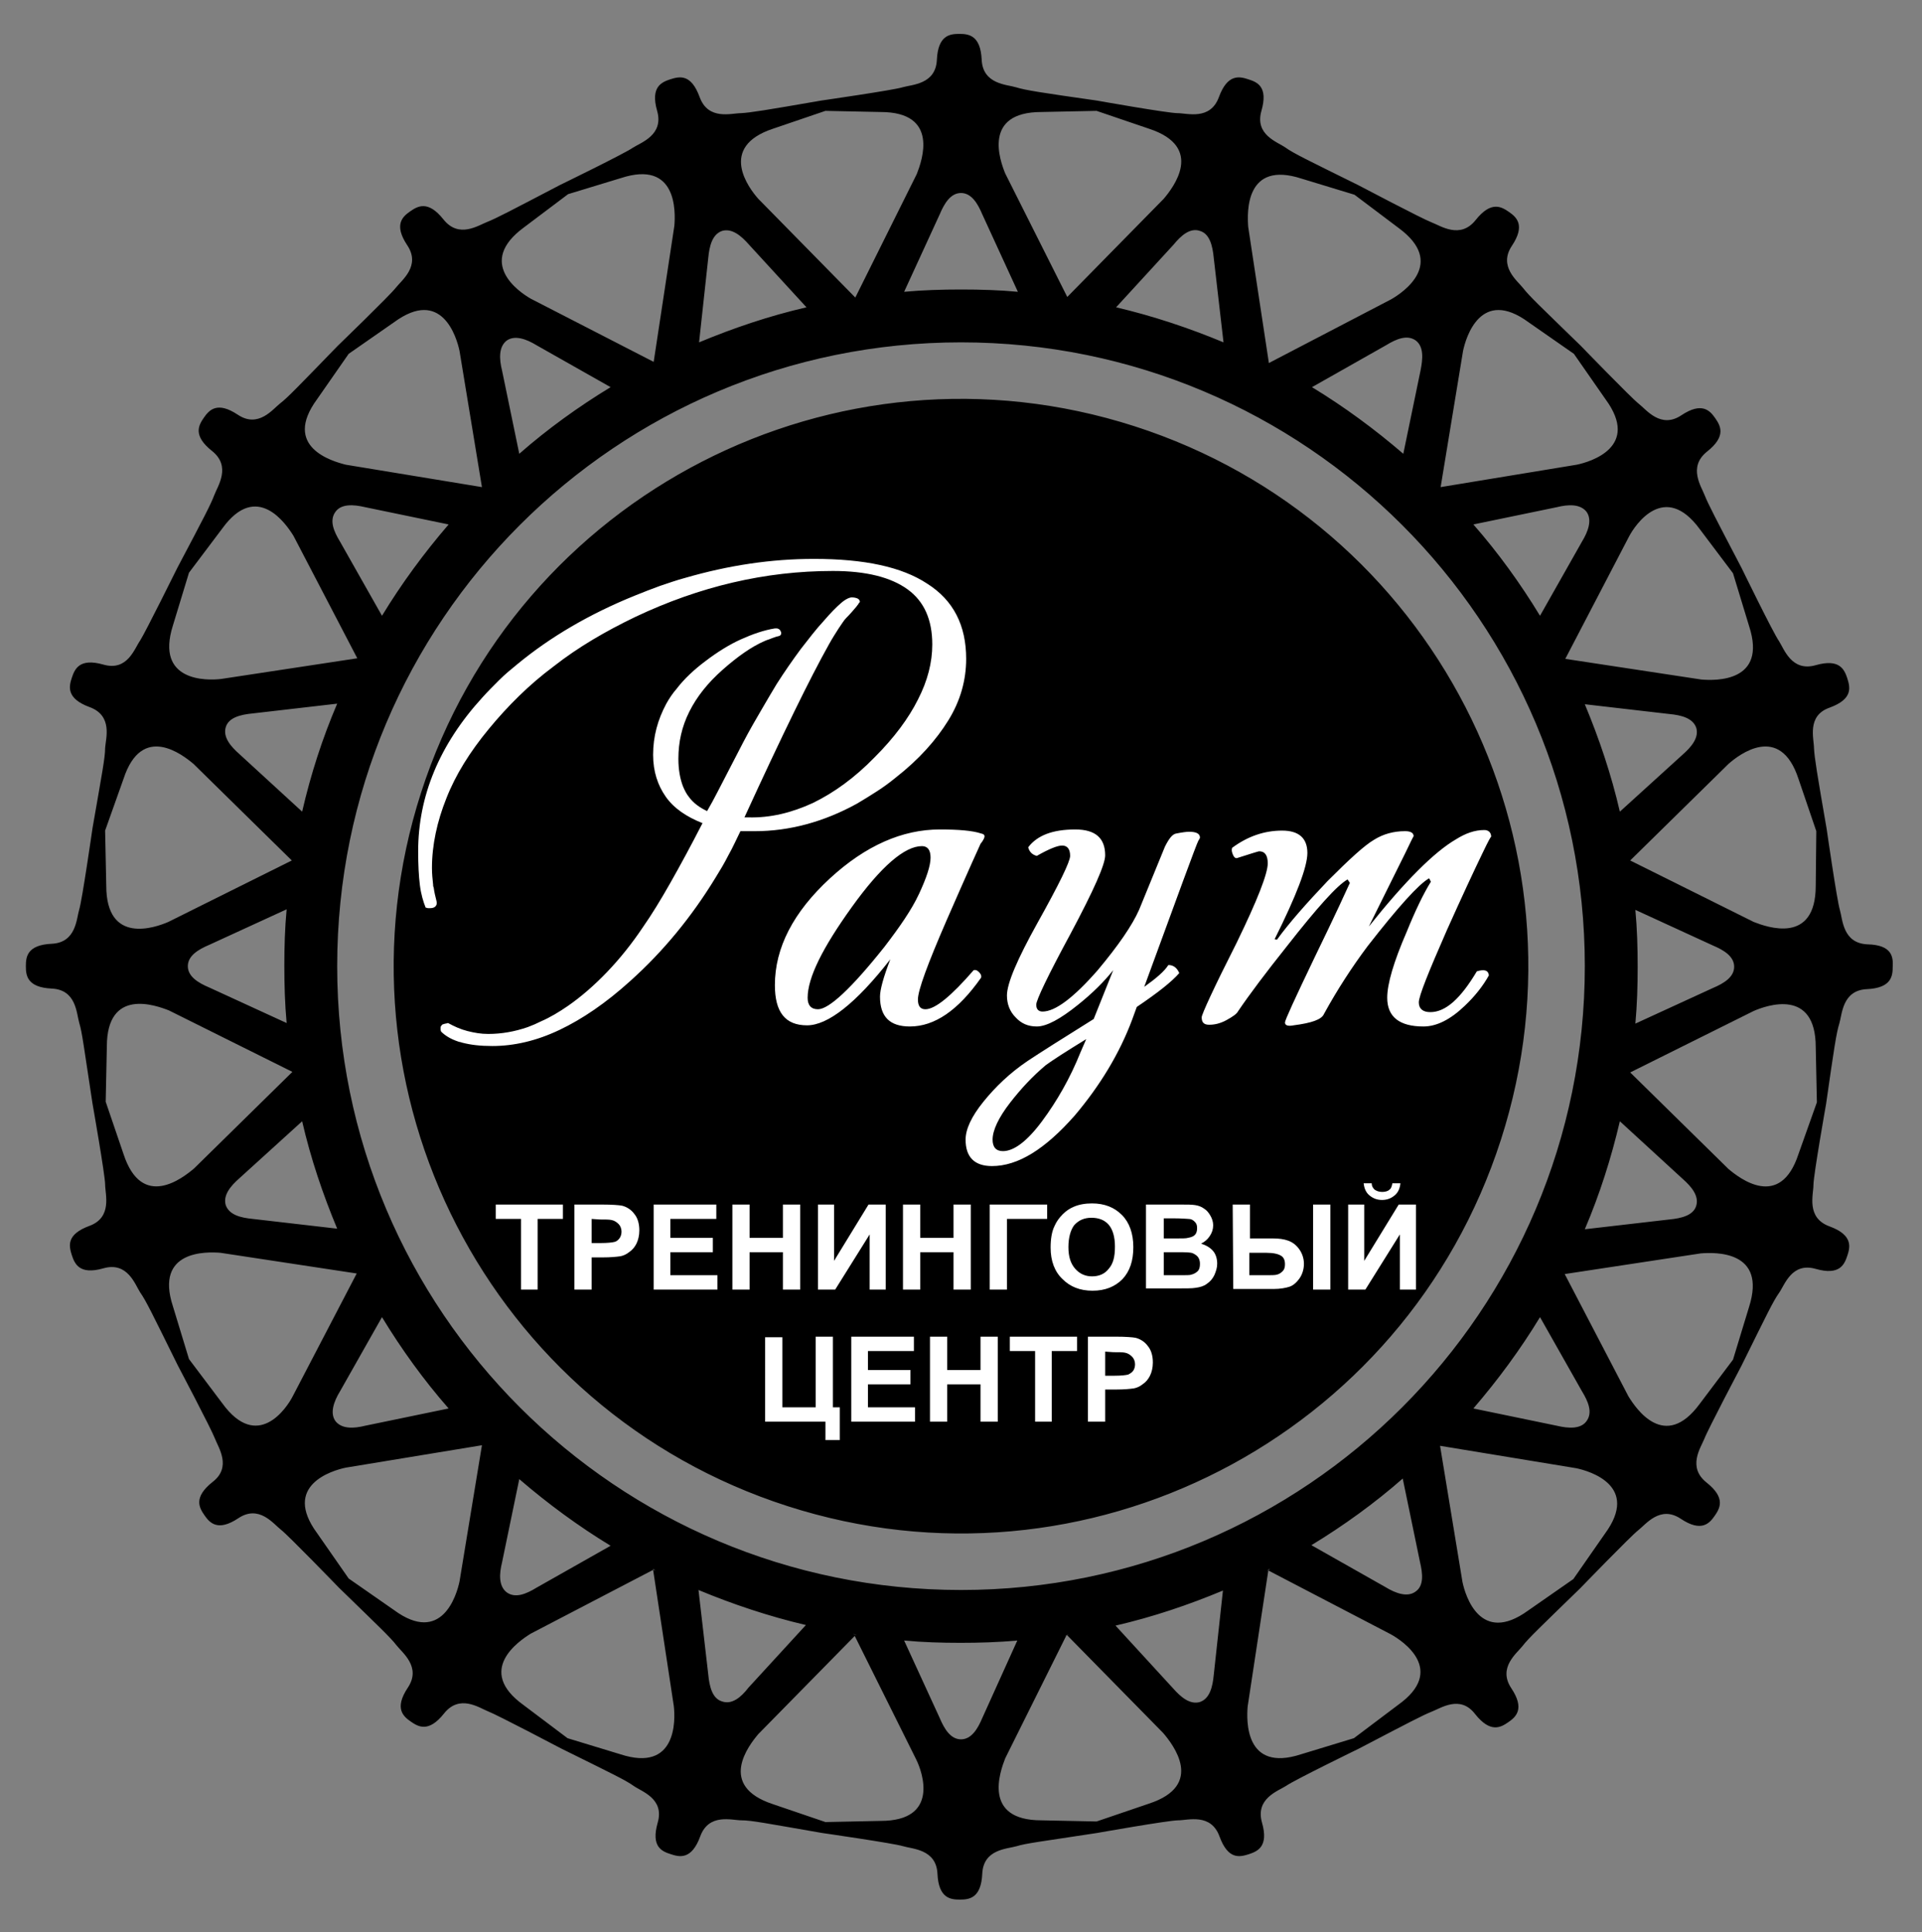
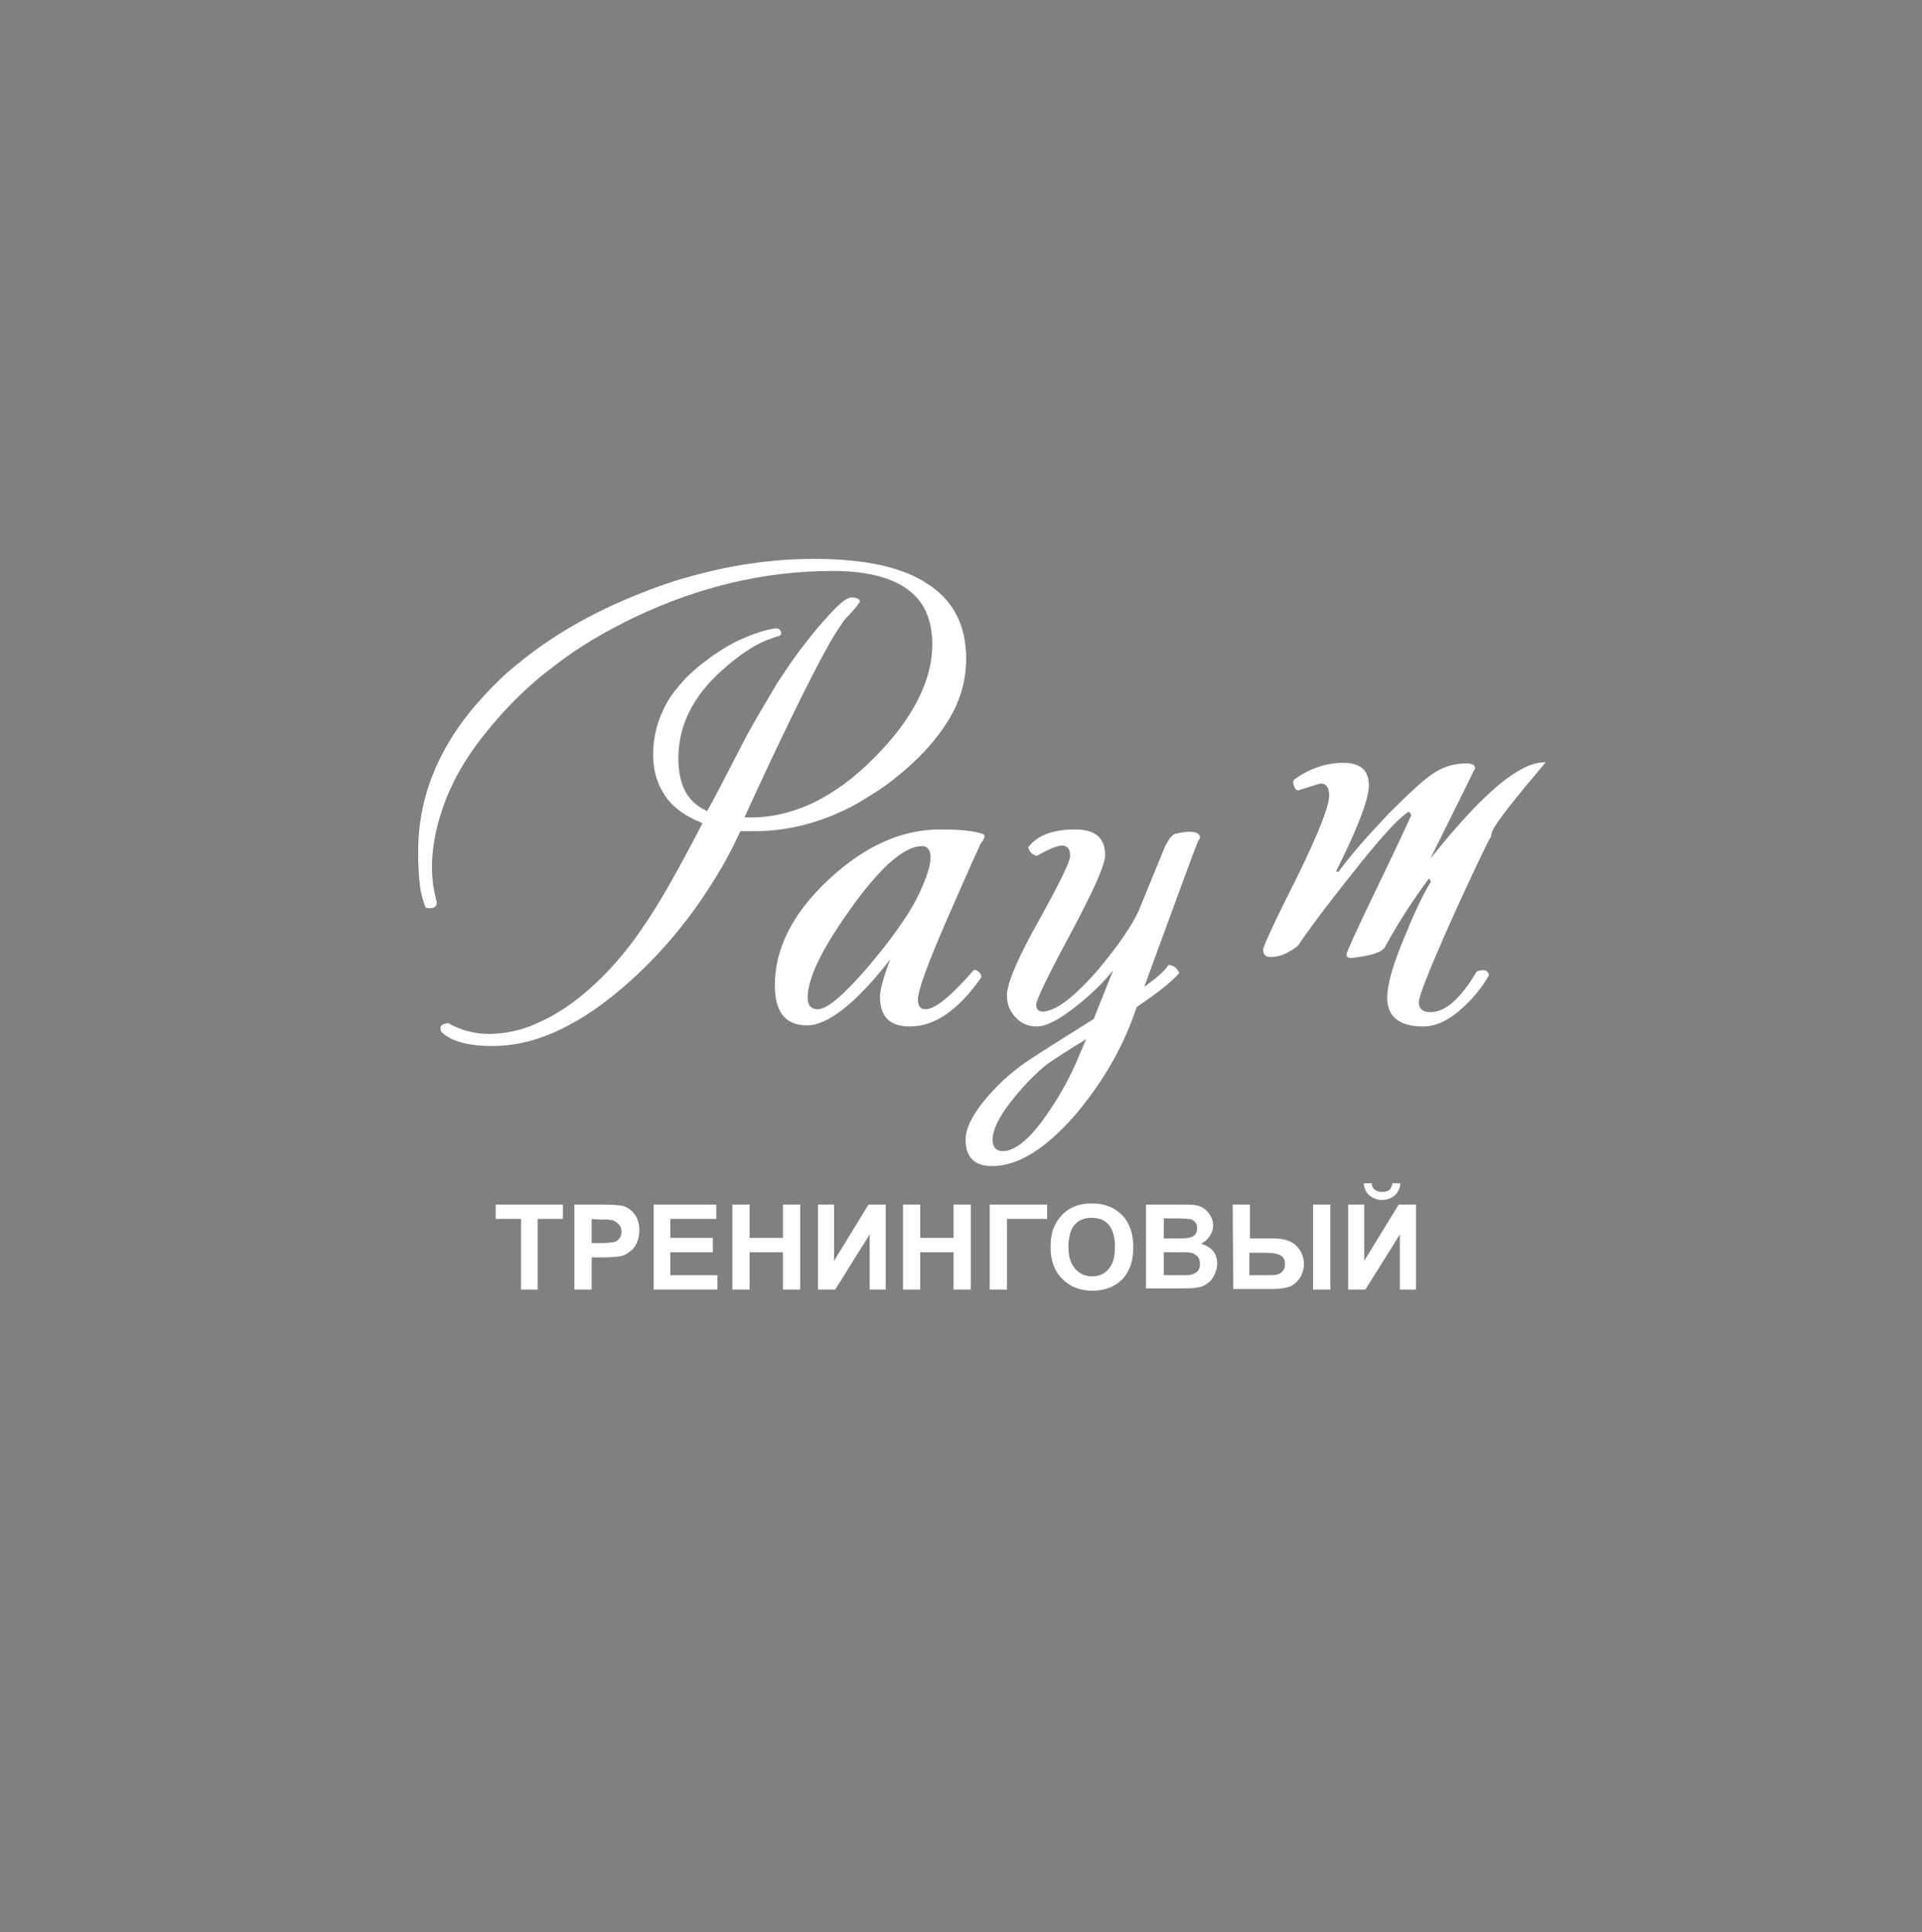
<svg xmlns="http://www.w3.org/2000/svg" id="Слой_1" x="0px" y="0px" viewBox="0 0 334.6 336.4" style="enable-background:new 0 0 334.6 336.4;" xml:space="preserve">
  <rect x="0" y="0" width="334.6" height="336.4" fill="#808080" stroke="none" />
  <style type="text/css"> .st0{fill:#FFFFFF;} </style>
  <g>
-     <path d="M325.1,164.4c-4.3-0.2-4.3-4.3-4.8-6c-0.5-1.6-2.3-14.1-2.3-14.1c-1.7-9.8-2.1-12.3-2.2-14c0-1.7-1.3-5.7,2.7-7.1 c4.1-1.5,3.6-3.5,3.1-5.1c-0.5-1.5-1.3-3.5-5.5-2.3s-5.5-2.8-6.4-4.2c-1-1.4-6.5-12.7-6.5-12.7c-4.6-8.8-5.8-11.1-6.4-12.6 c-0.6-1.6-3-5,0.4-7.7s2.3-4.5,1.4-5.8s-2.3-2.9-5.9-0.5s-6.1-1-7.4-2s-10.1-10.1-10.1-10.1c-7.1-6.9-9-8.7-10-10s-4.4-3.8-2-7.4 c2.4-3.6,0.8-5-0.5-5.9s-3.1-2-5.8,1.4c-2.7,3.4-6.1,1-7.7,0.4c-1.6-0.6-12.8-6.5-12.8-6.5c-8.9-4.4-11.2-5.5-12.6-6.5 s-5.4-2.2-4.2-6.4s-0.7-5-2.3-5.5c-1.5-0.5-3.6-1-5.1,3.1s-5.5,2.8-7.2,2.8s-14.1-2.2-14.1-2.2c-9.8-1.4-12.4-1.8-14-2.3 s-5.8-0.5-6-4.8s-2.3-4.5-3.9-4.5c-1.6,0-3.7,0.2-3.9,4.5s-4.3,4.3-6,4.8c-1.6,0.5-14.1,2.3-14.1,2.3c-9.8,1.7-12.3,2.1-14,2.2 c-1.7,0-5.7,1.3-7.2-2.8s-3.5-3.6-5.1-3.1c-1.5,0.5-3.5,1.3-2.3,5.5s-2.8,5.5-4.2,6.4c-1.4,1-12.7,6.5-12.7,6.5 c-8.8,4.6-11.1,5.8-12.6,6.4c-1.6,0.6-5,3-7.7-0.4s-4.5-2.3-5.8-1.4c-1.3,0.9-2.9,2.3-0.5,5.9c2.4,3.6-1,6.1-2,7.4 c-1,1.3-10.1,10.1-10.1,10.1c-6.9,7.1-8.7,9-10,10s-3.8,4.4-7.4,2c-3.6-2.4-5-0.8-5.9,0.5s-2,3.1,1.4,5.8c3.4,2.7,1,6.1,0.4,7.7 s-1.8,3.9-6.4,12.6c0,0-5.6,11.3-6.5,12.7c-1,1.4-2.2,5.4-6.4,4.2c-4.2-1.2-5,0.8-5.5,2.3s-1,3.6,3.1,5.1s2.8,5.5,2.7,7.1 c0,1.7-0.5,4.2-2.2,14c0,0-1.8,12.5-2.3,14.1s-0.5,5.8-4.8,6s-4.5,2.3-4.5,3.9c0,1.6,0.2,3.7,4.5,3.9s4.3,4.3,4.8,6 c0.5,1.6,0.8,4.2,2.3,14c0,0,2.2,12.5,2.2,14.1c0,1.7,1.3,5.7-2.7,7.2c-4.1,1.5-3.6,3.5-3.1,5.1c0.5,1.5,1.3,3.5,5.5,2.3 s5.5,2.8,6.4,4.2c1,1.4,2.1,3.7,6.5,12.6c0,0,5.9,11.2,6.5,12.8s3,5-0.4,7.6c-3.4,2.7-2.3,4.5-1.4,5.8c0.9,1.3,2.3,2.9,5.9,0.5 c3.6-2.4,6.1,1,7.4,2c1.3,1,10.1,10.1,10.1,10.1c7.1,6.9,9,8.7,10,10s4.4,3.8,2,7.4s-0.8,5,0.5,5.9s3.1,2,5.8-1.4 c2.7-3.4,6.1-1,7.6-0.4c1.6,0.6,12.8,6.5,12.8,6.5c8.9,4.4,11.2,5.5,12.6,6.5s5.4,2.2,4.2,6.4c-1.2,4.2,0.7,5,2.3,5.5 c1.5,0.5,3.6,1,5.1-3.1s5.5-2.8,7.2-2.8c1.7,0,4.2,0.5,14,2.2c0,0,12.5,1.8,14.1,2.3s5.8,0.5,6,4.8s2.3,4.5,3.9,4.5 c1.6,0,3.7-0.2,3.9-4.5s4.3-4.3,6-4.8c1.6-0.5,4.2-0.8,14-2.3c0,0,12.4-2.2,14.1-2.2c1.7,0,5.7-1.3,7.2,2.8 c1.5,4.1,3.5,3.6,5.1,3.1c1.5-0.5,3.5-1.3,2.3-5.5s2.8-5.5,4.2-6.4c1.4-1,12.7-6.5,12.7-6.5c8.8-4.6,11.1-5.8,12.6-6.4 c1.6-0.6,5-3,7.6,0.4c2.7,3.4,4.5,2.3,5.8,1.4s2.9-2.3,0.5-5.9s1-6.1,2-7.4s2.9-3.1,10-10c0,0,8.8-9.1,10.1-10.1 c1.3-1,3.8-4.4,7.4-2s5,0.8,5.9-0.5s2-3.1-1.4-5.8c-3.4-2.7-1-6.1-0.4-7.6c0.6-1.6,6.5-12.8,6.5-12.8c4.4-8.9,5.5-11.2,6.5-12.6 c1-1.4,2.2-5.4,6.4-4.2c4.2,1.2,5-0.8,5.5-2.3s1-3.6-3.1-5.1s-2.8-5.5-2.8-7.2s2.2-14.1,2.2-14.1c1.4-9.8,1.8-12.4,2.3-14 s0.5-5.8,4.8-6s4.5-2.3,4.5-3.9C329.6,166.6,329.4,164.5,325.1,164.4L325.1,164.4z M167.3,59.6c60,0,108.6,48.6,108.6,108.6 s-48.6,108.6-108.6,108.6S58.7,228.2,58.7,168.2S107.3,59.6,167.3,59.6L167.3,59.6z M316.1,154.2L316.1,154.2 c0,10.3-8.5,7.2-10.8,6.3l-21.5-10.7l17.1-16.8c1.8-1.6,9-7.2,12.2,2.6l3.1,9.1L316.1,154.2L316.1,154.2z M284.7,158.4L284.7,158.4 l13.5,6.2c1.9,0.8,3.7,1.9,3.7,3.7s-1.8,2.9-3.7,3.7l-13.5,6.2c0.3-3.3,0.4-6.5,0.4-9.9S285,161.6,284.7,158.4L284.7,158.4z M313.1,200.9L313.1,200.9c-3.2,9.8-10.3,4.2-12.2,2.6l-17.1-16.8l21.5-10.7c2.3-1,10.8-4,10.8,6.3l0.2,9.6L313.1,200.9 L313.1,200.9z M304.5,227.5L304.5,227.5l-2.8,9.2l-5.8,7.7c-6.1,8.3-11.1,0.8-12.4-1.3l-11.1-21.3l23.7-3.6 C298.6,218,307.6,217.7,304.5,227.5L304.5,227.5z M279.4,267L279.4,267l-5.5,7.9l-7.9,5.5c-8.3,6-10.9-2.6-11.4-5l-3.9-23.7 l23.7,3.9C276.8,256.1,285.5,258.7,279.4,267L279.4,267z M246.4,277.1L246.4,277.1c-1.4,1-3.4,0.3-5.2-0.8l-12.9-7.3 c5.6-3.4,11-7.3,15.9-11.6l3,14.5C247.7,274,247.9,276.1,246.4,277.1L246.4,277.1z M243.4,296.8L243.4,296.8l-7.7,5.8l-9.2,2.8 c-9.8,3.2-9.5-5.9-9.3-8.3l3.6-23.7l21.3,11.1C244.3,285.7,251.8,290.8,243.4,296.8L243.4,296.8z M221.1,273.1L221.1,273.1 l-0.2,0.2l-0.3,0.1C220.7,273.3,220.9,273.2,221.1,273.1L221.1,273.1z M211.3,291.6L211.3,291.6c-0.2,2.1-0.7,4.1-2.4,4.7 c-1.7,0.5-3.3-0.8-4.7-2.4l-10-10.9c6.5-1.5,12.7-3.6,18.7-6.1L211.3,291.6L211.3,291.6z M185.4,284.7L185.4,284.7 c0.2,0,0.5-0.1,0.7-0.1l-0.4,0.1H185.4L185.4,284.7z M200,314L200,314l-9.1,3.1l-9.6-0.2c-10.3,0-7.2-8.5-6.3-10.8l10.7-21.5 l16.8,17.1C204.2,303.7,209.8,310.8,200,314L200,314z M171,299.1L171,299.1c-0.8,1.9-1.9,3.7-3.7,3.7s-2.9-1.8-3.7-3.7l-6.2-13.5 c3.2,0.3,6.5,0.4,9.8,0.4s6.6-0.1,9.9-0.4L171,299.1L171,299.1z M148.5,284.5L148.5,284.5c0.2,0,0.5,0.1,0.7,0.1h-0.3L148.5,284.5 L148.5,284.5z M153.3,317L153.3,317l-9.6,0.2l-9.1-3.1c-9.8-3.2-4.2-10.3-2.6-12.2l16.8-17.1l10.7,21.5 C160.6,308.5,163.6,317,153.3,317L153.3,317z M125.7,296.2L125.7,296.2c-1.7-0.5-2.2-2.6-2.4-4.7l-1.7-14.7 c6,2.5,12.3,4.6,18.7,6.1l-10,10.9C129,295.5,127.4,296.8,125.7,296.2L125.7,296.2z M113.6,273.1L113.6,273.1 c0.2,0.1,0.4,0.2,0.5,0.3l-0.3-0.1L113.6,273.1L113.6,273.1z M108,305.4L108,305.4l-9.2-2.8l-7.7-5.8c-8.3-6-0.8-11.1,1.3-12.4 l21.3-11.1l3.6,23.7C117.6,299.5,117.8,308.6,108,305.4L108,305.4z M87.4,272L87.4,272l3-14.5c5,4.3,10.3,8.2,15.9,11.6l-12.9,7.3 c-1.8,1.1-3.7,1.9-5.2,0.8C86.8,276.1,86.9,274,87.4,272L87.4,272z M80,275.3L80,275.3c-0.5,2.4-3.1,11.1-11.4,5l-7.9-5.5l-5.5-7.9 c-6.1-8.3,2.6-10.9,5-11.4l23.7-3.9L80,275.3L80,275.3z M38.7,244.3L38.7,244.3l-5.8-7.7l-2.8-9.2c-3.2-9.8,5.9-9.5,8.3-9.3 l23.7,3.6L51,243C49.9,245.2,44.8,252.7,38.7,244.3L38.7,244.3z M21.5,200.9L21.5,200.9l-3.1-9.1l0.2-9.6c0-10.3,8.5-7.2,10.8-6.3 l21.5,10.7l-17.1,16.8C31.8,205.1,24.7,210.7,21.5,200.9L21.5,200.9z M49.9,178.1L49.9,178.1l-13.5-6.2c-1.9-0.8-3.7-1.9-3.7-3.7 s1.8-2.9,3.7-3.7l13.5-6.2c-0.3,3.2-0.4,6.5-0.4,9.8C49.5,171.5,49.6,174.8,49.9,178.1L49.9,178.1z M21.5,135.6L21.5,135.6 c3.2-9.8,10.3-4.2,12.2-2.6l17.1,16.8l-21.5,10.7c-2.3,1-10.8,4-10.8-6.3l-0.2-9.6L21.5,135.6L21.5,135.6z M30.1,108.9L30.1,108.9 l2.8-9.2l5.8-7.7c6-8.3,11.1-0.8,12.4,1.3l11.1,21.3l-23.7,3.6C36,118.5,27,118.7,30.1,108.9L30.1,108.9z M55.2,69.5L55.2,69.5 l5.5-7.9l7.9-5.5c8.3-6.1,10.9,2.6,11.4,5l3.9,23.7l-23.7-3.9C57.8,80.3,49.1,77.8,55.2,69.5L55.2,69.5z M59.2,94.3L59.2,94.3 c-1.1-1.8-1.9-3.7-0.8-5.2c1-1.4,3.1-1.3,5.2-0.8l14.5,3c-4.3,5-8.2,10.3-11.6,15.9L59.2,94.3L59.2,94.3z M52.6,195.2L52.6,195.2 c1.5,6.5,3.6,12.7,6.1,18.7L44,212.2c-2.1-0.2-4.1-0.7-4.7-2.4c-0.5-1.7,0.8-3.3,2.4-4.7L52.6,195.2L52.6,195.2z M52.6,141.3 L52.6,141.3l-10.9-10c-1.6-1.4-2.9-3-2.4-4.7s2.6-2.2,4.7-2.4l14.7-1.7C56.1,128.6,54.1,134.8,52.6,141.3L52.6,141.3z M66.5,229.3 L66.5,229.3c3.4,5.6,7.3,11,11.6,15.9l-14.5,3c-2,0.5-4.1,0.6-5.2-0.8c-1-1.4-0.3-3.4,0.8-5.2L66.5,229.3L66.5,229.3z M88.2,59.3 L88.2,59.3c1.4-1,3.4-0.3,5.2,0.8l12.9,7.3c-5.6,3.4-11,7.3-15.9,11.6l-3-14.5C86.9,62.5,86.8,60.4,88.2,59.3L88.2,59.3z M91.2,39.6L91.2,39.6l7.7-5.8l9.2-2.8c9.8-3.2,9.5,5.9,9.3,8.3L113.8,63L92.4,52C90.3,50.8,82.9,45.7,91.2,39.6L91.2,39.6z M123.3,44.9L123.3,44.9c0.2-2.1,0.7-4.1,2.4-4.7c1.7-0.5,3.3,0.8,4.7,2.4l10,10.9c-6.5,1.5-12.7,3.6-18.7,6.1L123.3,44.9 L123.3,44.9z M134.6,22.4L134.6,22.4l9.1-3.1l9.6,0.2c10.3,0,7.2,8.5,6.3,10.8l-10.7,21.5L132,34.6 C130.4,32.8,124.9,25.6,134.6,22.4L134.6,22.4z M163.6,37.3L163.6,37.3c0.8-1.9,1.9-3.7,3.7-3.7s2.9,1.8,3.7,3.7l6.2,13.5 c-3.2-0.3-6.5-0.4-9.9-0.4c-3.3,0-6.6,0.1-9.9,0.4L163.6,37.3L163.6,37.3z M181.3,19.5L181.3,19.5l9.6-0.2l9.1,3.1 c9.8,3.2,4.2,10.3,2.6,12.2l-16.8,17.1L175,30.2C174.1,28,171,19.5,181.3,19.5L181.3,19.5z M208.9,40.2L208.9,40.2 c1.7,0.5,2.2,2.6,2.4,4.7l1.7,14.7c-6-2.5-12.3-4.6-18.7-6.1l10-10.9C205.6,41,207.2,39.6,208.9,40.2L208.9,40.2z M226.6,31.1 L226.6,31.1l9.2,2.8l7.7,5.8c8.3,6.1,0.8,11.2-1.3,12.4l-21.3,11.1l-3.6-23.7C217.1,36.9,216.8,27.9,226.6,31.1L226.6,31.1z M247.3,64.5L247.3,64.5l-3,14.5c-5-4.3-10.3-8.2-15.9-11.6l12.9-7.3c1.8-1.1,3.7-1.9,5.2-0.8C247.9,60.4,247.7,62.5,247.3,64.5 L247.3,64.5z M254.7,61.1L254.7,61.1c0.5-2.4,3.1-11.1,11.4-5l7.9,5.5l5.5,7.9c6.1,8.3-2.6,10.9-5,11.4l-23.7,3.9L254.7,61.1 L254.7,61.1z M282,141.3L282,141.3c-1.5-6.5-3.6-12.7-6.1-18.7l14.7,1.7c2.1,0.2,4.1,0.7,4.7,2.4c0.5,1.7-0.8,3.3-2.4,4.7 L282,141.3L282,141.3z M282,195.2L282,195.2l10.9,10c1.6,1.4,2.9,3,2.4,4.7s-2.6,2.2-4.7,2.4l-14.7,1.7 C278.5,207.9,280.5,201.6,282,195.2L282,195.2z M268.1,107.2L268.1,107.2c-3.4-5.6-7.3-11-11.6-15.9l14.5-3c2-0.5,4.1-0.6,5.2,0.8 c1,1.4,0.3,3.4-0.8,5.2L268.1,107.2L268.1,107.2z M268.1,229.3L268.1,229.3l7.3,12.9c1.1,1.8,1.9,3.7,0.8,5.2 c-1,1.4-3.1,1.3-5.2,0.8l-14.5-3C260.8,240.2,264.7,234.9,268.1,229.3L268.1,229.3z M295.9,92.1L295.9,92.1l5.8,7.7l2.8,9.2 c3.2,9.8-5.9,9.5-8.3,9.3l-23.7-3.6l11.1-21.3C284.7,91.3,289.8,83.8,295.9,92.1L295.9,92.1z M197.5,74.2 c51.9,16.7,80.5,72.3,63.8,124.2s-72.3,80.5-124.2,63.8C85.2,245.5,56.6,189.9,73.3,138S145.6,57.5,197.5,74.2L197.5,74.2z" />
-     <path class="st0" d="M259.6,145.7c0-0.2-0.5,0.7-1.5,2.8c-1.5,3.1-3.6,7.6-6.2,13.4c-3.2,7.3-4.9,11.5-4.9,12.6s0.7,1.7,2,1.7 c2.7,0,5.3-2.4,8.1-7.1c1.3-0.4,2-0.2,2.1,0.7c-1,1.8-2.4,3.6-4.2,5.3c-2.5,2.4-4.9,3.6-7.2,3.6c-4.2,0-6.3-1.7-6.3-5 c0-2.4,1.1-6.2,3.4-11.5c1.5-3.7,2.9-6.6,4.2-8.7l-0.3-0.6c-1.8,1-5.4,5-10.7,11.8c-2.7,3.6-5.3,7.6-7.6,11.8c-0.4,1-2.2,1.6-5.3,2 c-1,0.2-1.5,0-1.5-0.5c0-0.4,1.7-4.1,5.1-11.2c3.7-7.6,5.7-12,6.2-13.1l-0.4-0.6c-1.8,1-5.3,4.9-10.7,11.8 c-3.5,4.4-6.3,8.1-8.4,11.2c-0.2,0.4-0.9,0.9-2,1.5s-2.1,0.8-3,0.8s-1.3-0.4-1.3-1.3c0-0.5,2-4.9,6.1-13c3.6-7.4,5.4-12,5.4-13.8 c0-1.4-0.5-2.1-1.5-2.1c-0.1,0-1.4,0.4-3.9,1.2c-0.3,0-0.5-0.2-0.7-0.7s-0.2-0.8-0.1-1.1c2.7-2,5.6-3,8.7-3c2.9,0,4.4,1.3,4.4,3.9 c0,2.4-1.9,7.4-5.7,15l0.4,0.1c2.1-2.9,5.1-6.3,8.8-10.2c3.8-3.8,6.4-6.2,8.1-7.2c1.6-1,3.4-1.5,5.4-1.5c1,0,1.5,0.3,1.5,0.9 c0-0.1-0.5,0.9-1.5,3l-6.3,12.7c6.3-7.9,11.4-13,15.2-15.2c1.6-1,3.2-1.6,4.9-1.6C259.1,144.5,259.6,144.9,259.6,145.7L259.6,145.7 z M189.1,180.9c-3.6,2.2-5.9,3.7-7,4.5c-2.4,2-4.4,4.2-6.2,6.5c-2.1,2.7-3.1,4.9-3.1,6.5c0,1.3,0.6,2,1.8,2c1.9,0,4.2-1.7,6.8-5.2 s4.9-7.5,6.7-12L189.1,180.9L189.1,180.9z M208.6,146.4c-0.4,0.8-3.5,9.3-9.4,25.4c2.1-1.5,3.5-2.7,4.2-3.8c0.9,0,1.5,0.5,1.9,1.4 c-1.3,1.5-3.7,3.4-7.4,5.9l-0.8,2.2c-2.2,5.9-5.6,11.5-10,16.7c-5.2,5.9-9.9,8.8-14.4,8.8c-3.1,0-4.6-1.6-4.6-4.6 c0-1.8,1-4,3.1-6.6s4.6-5,7.7-7.1c2.1-1.4,5.9-3.8,11.5-7.3l3.4-8.5c-1.6,2-3.6,4-6.1,6c-3.1,2.5-5.5,3.8-7.2,3.8 c-1.5,0-2.7-0.5-3.7-1.6c-1-1-1.5-2.3-1.5-3.8c0-2.1,1.8-6.3,5.3-12.6c3.8-6.8,5.7-10.7,5.7-11.7c0-1.2-0.5-1.8-1.4-1.8 c-0.8,0-2.3,0.6-4.4,1.8c-0.8-0.2-1.3-0.7-1.5-1.5c1.6-2.1,4.3-3.1,8.2-3.1c3.5,0,5.2,1.5,5.2,4.5c0,1.6-2,6.1-6,13.6 c-4,7.4-6,11.6-6,12.4c0,0.8,0.4,1.2,1.1,1.2c2.2,0,5.4-2.4,9.6-7.2c3.6-4.3,6-7.8,7.2-10.5l4.5-11c0.7-1.4,1.3-2.2,2-2.3 c1-0.2,1.8-0.3,2.2-0.3c1.2,0,1.9,0.3,1.9,1C208.9,145.9,208.8,146.1,208.6,146.4L208.6,146.4z M162,149.3c0-1.3-0.5-2-1.5-2 c-3,0-7.1,3.5-12.2,10.6c-5.1,7.1-7.7,12.3-7.7,15.8c0,1.3,0.6,2,1.8,2c1.9,0,5.8-3.6,11.6-10.9c2.6-3.4,4.7-6.4,6-9.2 C161.3,152.8,162,150.7,162,149.3L162,149.3z M171.4,145.6c0,0.2-0.2,0.7-0.7,1.3c-0.1,0.2-2.1,4.6-5.9,13.3 c-3.3,7.6-5,12.2-5,13.8c0,1.1,0.4,1.7,1.3,1.7c1.7,0,4.5-2.3,8.4-6.8c0.3-0.1,0.6,0,0.9,0.3c0.3,0.3,0.5,0.6,0.4,1 c-4,5.7-8.1,8.5-12.4,8.5c-3.5,0-5.2-1.7-5.2-5.2c0-1.2,0.6-3.4,1.8-6.5c-6,7.7-10.9,11.5-14.5,11.5c-3.8,0-5.6-2.3-5.6-7 c0-6.5,3.2-12.7,9.6-18.6c6.2-5.7,12.6-8.5,19.1-8.5c3.3,0,5.7,0.2,7.2,0.7C171.3,145.2,171.4,145.4,171.4,145.6L171.4,145.6z M76,157.1L76,157.1 M155.9,135.4L155.9,135.4 M168.2,114.7c0,3.7-1,7.3-3.1,10.7s-5.1,6.8-9.2,10l0,0c-1.1,0.9-2.2,1.7-3.3,2.4 s-2.2,1.4-3.4,2.1c-5.8,3.2-11.8,4.8-17.8,4.8l0,0l0,0c-0.5,0-0.9,0-1.3,0c-0.1,0-0.3,0-0.4,0c-0.3,0-0.5,0-0.8,0 c-0.7,1.4-1.3,2.8-2.1,4.2c-0.7,1.4-1.5,2.7-2.3,4c-4.1,6.7-9,12.7-14.8,17.9l0,0c-4.2,3.8-8.3,6.6-12.3,8.5s-7.9,2.8-11.7,2.8l0,0 l0,0c-2.1,0-3.8-0.2-5.3-0.6c-0.2-0.1-0.5-0.1-0.7-0.2c-1.2-0.4-2.2-1-2.9-1.7l0,0l0,0c-0.1-0.2-0.1-0.4-0.1-0.5 c0-0.2,0-0.4,0.1-0.5s0.2-0.3,0.4-0.3c0.2-0.1,0.5-0.1,0.8-0.2l0,0c1.1,0.6,2.2,1.1,3.4,1.4c1.2,0.3,2.3,0.5,3.6,0.5l0,0l0,0 c2.3,0,4.6-0.4,6.9-1.2c0.8-0.3,1.5-0.6,2.3-1c1.6-0.7,3.1-1.6,4.7-2.7c2.3-1.6,4.6-3.6,6.8-5.9c2.2-2.3,4.3-4.9,6.3-7.9 c1.4-2,3-4.6,4.7-7.6s3.6-6.5,5.6-10.4c-2.8-1.1-5-2.6-6.4-4.6s-2.2-4.4-2.2-7.3l0,0l0,0c0-3.2,0.8-6.1,2.3-8.9 c0.5-0.9,1.1-1.8,1.8-2.6c1.3-1.7,3-3.3,5-4.8l0,0c2.1-1.6,4.2-2.9,6.2-3.8s4-1.6,5.9-1.9l0,0l0,0l0,0l0,0c0.1,0,0.1,0,0.2,0 c0.1,0,0.1,0,0.2,0l0,0l0,0c0.3,0.1,0.5,0.2,0.6,0.5c0.1,0.1,0.1,0.3,0.1,0.4l0,0l0,0c0,0.1-0.1,0.3-0.3,0.4l0,0l0,0l0,0l0,0 c-0.4,0.1-0.8,0.2-1.3,0.4c-0.4,0.2-0.9,0.3-1.3,0.5c-2.3,1-4.7,2.7-7.3,5l0,0c-2.6,2.3-4.5,4.7-5.8,7.3c-1.3,2.6-1.9,5.3-1.9,8.2 l0,0l0,0c0,1.9,0.3,3.5,0.8,4.8c0.3,0.7,0.6,1.3,1,1.8c0.8,1.1,1.9,1.9,3.2,2.5c0.3-0.5,0.6-1.1,0.9-1.6c0.3-0.6,0.6-1.1,0.9-1.7 c1.5-2.9,3-5.8,4.5-8.7l0,0c1.1-2.1,2.2-4,3.2-5.7s1.8-3.1,2.6-4.4c1.4-2.2,2.8-4.2,4.2-6.1c1.4-1.8,2.7-3.5,4-4.9l0,0 c1.2-1.4,2.2-2.4,3-3.1s1.5-1,1.9-1s0.8,0.1,1,0.2s0.4,0.3,0.4,0.6l0,0c-0.1,0.1-0.2,0.2-0.3,0.4c-0.1,0.1-0.2,0.3-0.3,0.4l0,0 c-0.5,0.6-1.1,1.3-1.8,2c-0.4,0.4-0.8,1.1-1.3,1.8c-0.5,0.8-1.1,1.7-1.7,2.8c-3.2,5.7-8.1,15.7-14.7,30.1h0.7l0,0 c3.8,0.1,7.5-0.8,11.2-2.5c3.7-1.8,7.3-4.4,10.8-8c3.4-3.4,5.9-6.8,7.5-10c1.7-3.3,2.5-6.5,2.5-9.6c0-4.3-1.4-7.5-4.3-9.6 c-2.9-2.1-7.2-3.2-13-3.2c-11.8,0-23.2,2.7-34.4,8l0,0c-5.2,2.5-10,5.3-14.2,8.6c-4.3,3.2-8,6.9-11.3,10.9s-5.8,8-7.4,12.1 c-1.6,4-2.5,8.1-2.5,12.1l0,0l0,0c0,1,0.1,2,0.2,2.9c0,0.2,0,0.3,0.1,0.5c0.1,0.8,0.3,1.6,0.5,2.4l0,0c0.1,0.4,0,0.7-0.2,0.9 s-0.5,0.3-0.9,0.3c-0.1,0-0.3,0-0.4,0s-0.3-0.1-0.4-0.1l0,0l0,0c-0.4-1-0.8-2.3-1-3.9c-0.2-1.6-0.3-3.6-0.3-5.9l0,0 c0-9.6,3.7-18.6,11.2-26.8l0,0l0,0c0.9-1,1.9-2,2.9-3s2.1-1.9,3.2-2.8c5.7-4.7,12.5-8.7,20.4-11.9l0,0l0,0l0,0 c1.5-0.6,3-1.2,4.4-1.7c1.5-0.5,2.9-1,4.4-1.4c7.6-2.2,15-3.3,22.4-3.3c8.8,0,15.3,1.4,19.7,4.3C166,104.5,168.2,108.9,168.2,114.7 L168.2,114.7L168.2,114.7z" />
+     <path class="st0" d="M259.6,145.7c0-0.2-0.5,0.7-1.5,2.8c-1.5,3.1-3.6,7.6-6.2,13.4c-3.2,7.3-4.9,11.5-4.9,12.6s0.7,1.7,2,1.7 c2.7,0,5.3-2.4,8.1-7.1c1.3-0.4,2-0.2,2.1,0.7c-1,1.8-2.4,3.6-4.2,5.3c-2.5,2.4-4.9,3.6-7.2,3.6c-4.2,0-6.3-1.7-6.3-5 c0-2.4,1.1-6.2,3.4-11.5c1.5-3.7,2.9-6.6,4.2-8.7l-0.3-0.6c-2.7,3.6-5.3,7.6-7.6,11.8c-0.4,1-2.2,1.6-5.3,2 c-1,0.2-1.5,0-1.5-0.5c0-0.4,1.7-4.1,5.1-11.2c3.7-7.6,5.7-12,6.2-13.1l-0.4-0.6c-1.8,1-5.3,4.9-10.7,11.8 c-3.5,4.4-6.3,8.1-8.4,11.2c-0.2,0.4-0.9,0.9-2,1.5s-2.1,0.8-3,0.8s-1.3-0.4-1.3-1.3c0-0.5,2-4.9,6.1-13c3.6-7.4,5.4-12,5.4-13.8 c0-1.4-0.5-2.1-1.5-2.1c-0.1,0-1.4,0.4-3.9,1.2c-0.3,0-0.5-0.2-0.7-0.7s-0.2-0.8-0.1-1.1c2.7-2,5.6-3,8.7-3c2.9,0,4.4,1.3,4.4,3.9 c0,2.4-1.9,7.4-5.7,15l0.4,0.1c2.1-2.9,5.1-6.3,8.8-10.2c3.8-3.8,6.4-6.2,8.1-7.2c1.6-1,3.4-1.5,5.4-1.5c1,0,1.5,0.3,1.5,0.9 c0-0.1-0.5,0.9-1.5,3l-6.3,12.7c6.3-7.9,11.4-13,15.2-15.2c1.6-1,3.2-1.6,4.9-1.6C259.1,144.5,259.6,144.9,259.6,145.7L259.6,145.7 z M189.1,180.9c-3.6,2.2-5.9,3.7-7,4.5c-2.4,2-4.4,4.2-6.2,6.5c-2.1,2.7-3.1,4.9-3.1,6.5c0,1.3,0.6,2,1.8,2c1.9,0,4.2-1.7,6.8-5.2 s4.9-7.5,6.7-12L189.1,180.9L189.1,180.9z M208.6,146.4c-0.4,0.8-3.5,9.3-9.4,25.4c2.1-1.5,3.5-2.7,4.2-3.8c0.9,0,1.5,0.5,1.9,1.4 c-1.3,1.5-3.7,3.4-7.4,5.9l-0.8,2.2c-2.2,5.9-5.6,11.5-10,16.7c-5.2,5.9-9.9,8.8-14.4,8.8c-3.1,0-4.6-1.6-4.6-4.6 c0-1.8,1-4,3.1-6.6s4.6-5,7.7-7.1c2.1-1.4,5.9-3.8,11.5-7.3l3.4-8.5c-1.6,2-3.6,4-6.1,6c-3.1,2.5-5.5,3.8-7.2,3.8 c-1.5,0-2.7-0.5-3.7-1.6c-1-1-1.5-2.3-1.5-3.8c0-2.1,1.8-6.3,5.3-12.6c3.8-6.8,5.7-10.7,5.7-11.7c0-1.2-0.5-1.8-1.4-1.8 c-0.8,0-2.3,0.6-4.4,1.8c-0.8-0.2-1.3-0.7-1.5-1.5c1.6-2.1,4.3-3.1,8.2-3.1c3.5,0,5.2,1.5,5.2,4.5c0,1.6-2,6.1-6,13.6 c-4,7.4-6,11.6-6,12.4c0,0.8,0.4,1.2,1.1,1.2c2.2,0,5.4-2.4,9.6-7.2c3.6-4.3,6-7.8,7.2-10.5l4.5-11c0.7-1.4,1.3-2.2,2-2.3 c1-0.2,1.8-0.3,2.2-0.3c1.2,0,1.9,0.3,1.9,1C208.9,145.9,208.8,146.1,208.6,146.4L208.6,146.4z M162,149.3c0-1.3-0.5-2-1.5-2 c-3,0-7.1,3.5-12.2,10.6c-5.1,7.1-7.7,12.3-7.7,15.8c0,1.3,0.6,2,1.8,2c1.9,0,5.8-3.6,11.6-10.9c2.6-3.4,4.7-6.4,6-9.2 C161.3,152.8,162,150.7,162,149.3L162,149.3z M171.4,145.6c0,0.2-0.2,0.7-0.7,1.3c-0.1,0.2-2.1,4.6-5.9,13.3 c-3.3,7.6-5,12.2-5,13.8c0,1.1,0.4,1.7,1.3,1.7c1.7,0,4.5-2.3,8.4-6.8c0.3-0.1,0.6,0,0.9,0.3c0.3,0.3,0.5,0.6,0.4,1 c-4,5.7-8.1,8.5-12.4,8.5c-3.5,0-5.2-1.7-5.2-5.2c0-1.2,0.6-3.4,1.8-6.5c-6,7.7-10.9,11.5-14.5,11.5c-3.8,0-5.6-2.3-5.6-7 c0-6.5,3.2-12.7,9.6-18.6c6.2-5.7,12.6-8.5,19.1-8.5c3.3,0,5.7,0.2,7.2,0.7C171.3,145.2,171.4,145.4,171.4,145.6L171.4,145.6z M76,157.1L76,157.1 M155.9,135.4L155.9,135.4 M168.2,114.7c0,3.7-1,7.3-3.1,10.7s-5.1,6.8-9.2,10l0,0c-1.1,0.9-2.2,1.7-3.3,2.4 s-2.2,1.4-3.4,2.1c-5.8,3.2-11.8,4.8-17.8,4.8l0,0l0,0c-0.5,0-0.9,0-1.3,0c-0.1,0-0.3,0-0.4,0c-0.3,0-0.5,0-0.8,0 c-0.7,1.4-1.3,2.8-2.1,4.2c-0.7,1.4-1.5,2.7-2.3,4c-4.1,6.7-9,12.7-14.8,17.9l0,0c-4.2,3.8-8.3,6.6-12.3,8.5s-7.9,2.8-11.7,2.8l0,0 l0,0c-2.1,0-3.8-0.2-5.3-0.6c-0.2-0.1-0.5-0.1-0.7-0.2c-1.2-0.4-2.2-1-2.9-1.7l0,0l0,0c-0.1-0.2-0.1-0.4-0.1-0.5 c0-0.2,0-0.4,0.1-0.5s0.2-0.3,0.4-0.3c0.2-0.1,0.5-0.1,0.8-0.2l0,0c1.1,0.6,2.2,1.1,3.4,1.4c1.2,0.3,2.3,0.5,3.6,0.5l0,0l0,0 c2.3,0,4.6-0.4,6.9-1.2c0.8-0.3,1.5-0.6,2.3-1c1.6-0.7,3.1-1.6,4.7-2.7c2.3-1.6,4.6-3.6,6.8-5.9c2.2-2.3,4.3-4.9,6.3-7.9 c1.4-2,3-4.6,4.7-7.6s3.6-6.5,5.6-10.4c-2.8-1.1-5-2.6-6.4-4.6s-2.2-4.4-2.2-7.3l0,0l0,0c0-3.2,0.8-6.1,2.3-8.9 c0.5-0.9,1.1-1.8,1.8-2.6c1.3-1.7,3-3.3,5-4.8l0,0c2.1-1.6,4.2-2.9,6.2-3.8s4-1.6,5.9-1.9l0,0l0,0l0,0l0,0c0.1,0,0.1,0,0.2,0 c0.1,0,0.1,0,0.2,0l0,0l0,0c0.3,0.1,0.5,0.2,0.6,0.5c0.1,0.1,0.1,0.3,0.1,0.4l0,0l0,0c0,0.1-0.1,0.3-0.3,0.4l0,0l0,0l0,0l0,0 c-0.4,0.1-0.8,0.2-1.3,0.4c-0.4,0.2-0.9,0.3-1.3,0.5c-2.3,1-4.7,2.7-7.3,5l0,0c-2.6,2.3-4.5,4.7-5.8,7.3c-1.3,2.6-1.9,5.3-1.9,8.2 l0,0l0,0c0,1.9,0.3,3.5,0.8,4.8c0.3,0.7,0.6,1.3,1,1.8c0.8,1.1,1.9,1.9,3.2,2.5c0.3-0.5,0.6-1.1,0.9-1.6c0.3-0.6,0.6-1.1,0.9-1.7 c1.5-2.9,3-5.8,4.5-8.7l0,0c1.1-2.1,2.2-4,3.2-5.7s1.8-3.1,2.6-4.4c1.4-2.2,2.8-4.2,4.2-6.1c1.4-1.8,2.7-3.5,4-4.9l0,0 c1.2-1.4,2.2-2.4,3-3.1s1.5-1,1.9-1s0.8,0.1,1,0.2s0.4,0.3,0.4,0.6l0,0c-0.1,0.1-0.2,0.2-0.3,0.4c-0.1,0.1-0.2,0.3-0.3,0.4l0,0 c-0.5,0.6-1.1,1.3-1.8,2c-0.4,0.4-0.8,1.1-1.3,1.8c-0.5,0.8-1.1,1.7-1.7,2.8c-3.2,5.7-8.1,15.7-14.7,30.1h0.7l0,0 c3.8,0.1,7.5-0.8,11.2-2.5c3.7-1.8,7.3-4.4,10.8-8c3.4-3.4,5.9-6.8,7.5-10c1.7-3.3,2.5-6.5,2.5-9.6c0-4.3-1.4-7.5-4.3-9.6 c-2.9-2.1-7.2-3.2-13-3.2c-11.8,0-23.2,2.7-34.4,8l0,0c-5.2,2.5-10,5.3-14.2,8.6c-4.3,3.2-8,6.9-11.3,10.9s-5.8,8-7.4,12.1 c-1.6,4-2.5,8.1-2.5,12.1l0,0l0,0c0,1,0.1,2,0.2,2.9c0,0.2,0,0.3,0.1,0.5c0.1,0.8,0.3,1.6,0.5,2.4l0,0c0.1,0.4,0,0.7-0.2,0.9 s-0.5,0.3-0.9,0.3c-0.1,0-0.3,0-0.4,0s-0.3-0.1-0.4-0.1l0,0l0,0c-0.4-1-0.8-2.3-1-3.9c-0.2-1.6-0.3-3.6-0.3-5.9l0,0 c0-9.6,3.7-18.6,11.2-26.8l0,0l0,0c0.9-1,1.9-2,2.9-3s2.1-1.9,3.2-2.8c5.7-4.7,12.5-8.7,20.4-11.9l0,0l0,0l0,0 c1.5-0.6,3-1.2,4.4-1.7c1.5-0.5,2.9-1,4.4-1.4c7.6-2.2,15-3.3,22.4-3.3c8.8,0,15.3,1.4,19.7,4.3C166,104.5,168.2,108.9,168.2,114.7 L168.2,114.7L168.2,114.7z" />
    <g>
      <path class="st0" d="M90.7,224.5v-12.3h-4.4v-2.5H98v2.5h-4.4v12.3H90.7L90.7,224.5z M100,224.5v-14.8h4.8c1.8,0,3,0.1,3.5,0.2 c0.8,0.2,1.6,0.7,2.1,1.4c0.6,0.7,0.9,1.7,0.9,2.9c0,0.9-0.2,1.7-0.5,2.3s-0.7,1.1-1.3,1.5c-0.5,0.4-1,0.6-1.5,0.7 c-0.7,0.1-1.7,0.2-3.1,0.2H103v5.6L100,224.5L100,224.5z M103,212.2v4.2h1.6c1.2,0,2-0.1,2.4-0.2s0.7-0.4,0.9-0.7 c0.2-0.3,0.3-0.7,0.3-1.1c0-0.5-0.2-1-0.5-1.3s-0.7-0.6-1.2-0.7c-0.4-0.1-1.1-0.1-2.1-0.1L103,212.2L103,212.2z M113.8,224.5 v-14.8h10.9v2.5h-8v3.3h7.4v2.5h-7.4v4h8.2v2.5H113.8L113.8,224.5z M127.5,224.5v-14.8h3v5.8h5.8v-5.8h3v14.8h-3V218h-5.8v6.5 H127.5L127.5,224.5z M142.4,209.7h2.8v9.8l6-9.8h3v14.8h-2.8v-9.6l-6,9.6h-3V209.7L142.4,209.7z M157.2,224.5v-14.8h3v5.8h5.8 v-5.8h3v14.8h-3V218h-5.8v6.5H157.2L157.2,224.5z M172.3,209.7h10v2.5h-7v12.3h-3V209.7L172.3,209.7z M182.9,217.2 c0-1.5,0.2-2.8,0.7-3.8c0.3-0.7,0.8-1.4,1.4-2c0.6-0.6,1.2-1,1.9-1.3c0.9-0.4,2-0.6,3.2-0.6c2.2,0,3.9,0.7,5.2,2s2,3.2,2,5.6 c0,2.4-0.6,4.2-1.9,5.6c-1.3,1.3-3,2-5.2,2s-3.9-0.7-5.2-2C183.6,221.4,182.9,219.5,182.9,217.2L182.9,217.2z M186,217.1 c0,1.7,0.4,2.9,1.2,3.8c0.8,0.9,1.8,1.3,2.9,1.3c1.2,0,2.2-0.4,2.9-1.3c0.8-0.9,1.1-2.1,1.1-3.9c0-1.7-0.4-3-1.1-3.8 c-0.7-0.8-1.7-1.2-3-1.2c-1.2,0-2.2,0.4-3,1.3C186.4,214.1,186,215.4,186,217.1L186,217.1z M199.6,209.7h5.9c1.2,0,2,0,2.6,0.1 s1.1,0.3,1.5,0.6c0.5,0.3,0.8,0.7,1.1,1.2s0.5,1.1,0.5,1.7c0,0.7-0.2,1.3-0.6,1.9c-0.4,0.6-0.9,1-1.5,1.3c0.9,0.3,1.6,0.7,2.1,1.3 s0.7,1.4,0.7,2.2c0,0.7-0.2,1.3-0.5,2c-0.3,0.6-0.7,1.1-1.3,1.5c-0.5,0.4-1.2,0.6-2,0.7c-0.5,0.1-1.7,0.1-3.6,0.1h-5v-14.6H199.6z M202.6,212.2v3.4h2c1.2,0,1.9,0,2.2-0.1c0.5-0.1,0.9-0.2,1.2-0.5s0.4-0.7,0.4-1.2s-0.1-0.8-0.4-1.1c-0.3-0.3-0.6-0.5-1.1-0.5 c-0.3,0-1.1-0.1-2.5-0.1h-1.8V212.2z M202.6,218.1v3.9h2.8c1.1,0,1.8,0,2-0.1c0.4-0.1,0.8-0.3,1.1-0.6s0.4-0.7,0.4-1.3 c0-0.4-0.1-0.8-0.3-1.1s-0.5-0.5-0.9-0.7s-1.3-0.2-2.6-0.2h-2.5V218.1z M214.6,209.7h3v5.9h4c1,0,1.9,0.1,2.7,0.4 c0.8,0.3,1.4,0.8,1.9,1.5s0.8,1.6,0.8,2.5c0,1-0.3,1.9-0.8,2.6c-0.5,0.7-1.1,1.2-1.7,1.4c-0.6,0.2-1.6,0.4-2.8,0.4h-7L214.6,209.7 L214.6,209.7z M217.5,222h2.9c0.9,0,1.6,0,1.9-0.1c0.4-0.1,0.7-0.3,1-0.6s0.4-0.7,0.4-1.2c0-0.7-0.2-1.2-0.7-1.5s-1.3-0.5-2.5-0.5 h-3L217.5,222L217.5,222z M228.6,209.7h3v14.8h-3V209.7L228.6,209.7z M234.7,209.7h2.8v9.8l6-9.8h3v14.8h-2.8v-9.6l-6,9.6h-3 V209.7L234.7,209.7z M242.4,206h1.4c-0.1,0.9-0.4,1.6-1,2.1s-1.3,0.8-2.2,0.8s-1.6-0.3-2.2-0.8c-0.6-0.5-0.9-1.2-1-2.1h1.4 c0,0.5,0.2,0.8,0.5,1.1c0.3,0.2,0.7,0.4,1.3,0.4c0.5,0,1-0.1,1.3-0.4C242.2,206.9,242.3,206.5,242.4,206L242.4,206z" />
-       <path class="st0" d="M133.2,232.8h3V245h5.8v-12.3h3V245h1.2v5.7h-2.5v-3.2h-10.5V232.8L133.2,232.8z M148.2,247.5v-14.8h10.9v2.5 h-8v3.3h7.4v2.5h-7.4v4h8.2v2.5H148.2L148.2,247.5z M161.9,247.5v-14.8h3v5.8h5.8v-5.8h3v14.8h-3V241h-5.8v6.5H161.9L161.9,247.5z M180.2,247.5v-12.3h-4.4v-2.5h11.7v2.5h-4.4v12.3H180.2L180.2,247.5z M189.4,247.5v-14.8h4.8c1.8,0,3,0.1,3.5,0.2 c0.8,0.2,1.6,0.7,2.1,1.4c0.6,0.7,0.9,1.7,0.9,2.9c0,0.9-0.2,1.7-0.5,2.3s-0.7,1.1-1.3,1.5c-0.5,0.4-1,0.6-1.5,0.7 c-0.7,0.1-1.7,0.2-3.1,0.2h-1.9v5.6L189.4,247.5L189.4,247.5z M192.4,235.3v4.2h1.6c1.2,0,2-0.1,2.4-0.2c0.4-0.2,0.7-0.4,0.9-0.7 s0.3-0.7,0.3-1.1c0-0.5-0.2-1-0.5-1.3s-0.7-0.6-1.2-0.7c-0.4-0.1-1.1-0.1-2.1-0.1L192.4,235.3L192.4,235.3z" />
    </g>
  </g>
</svg>